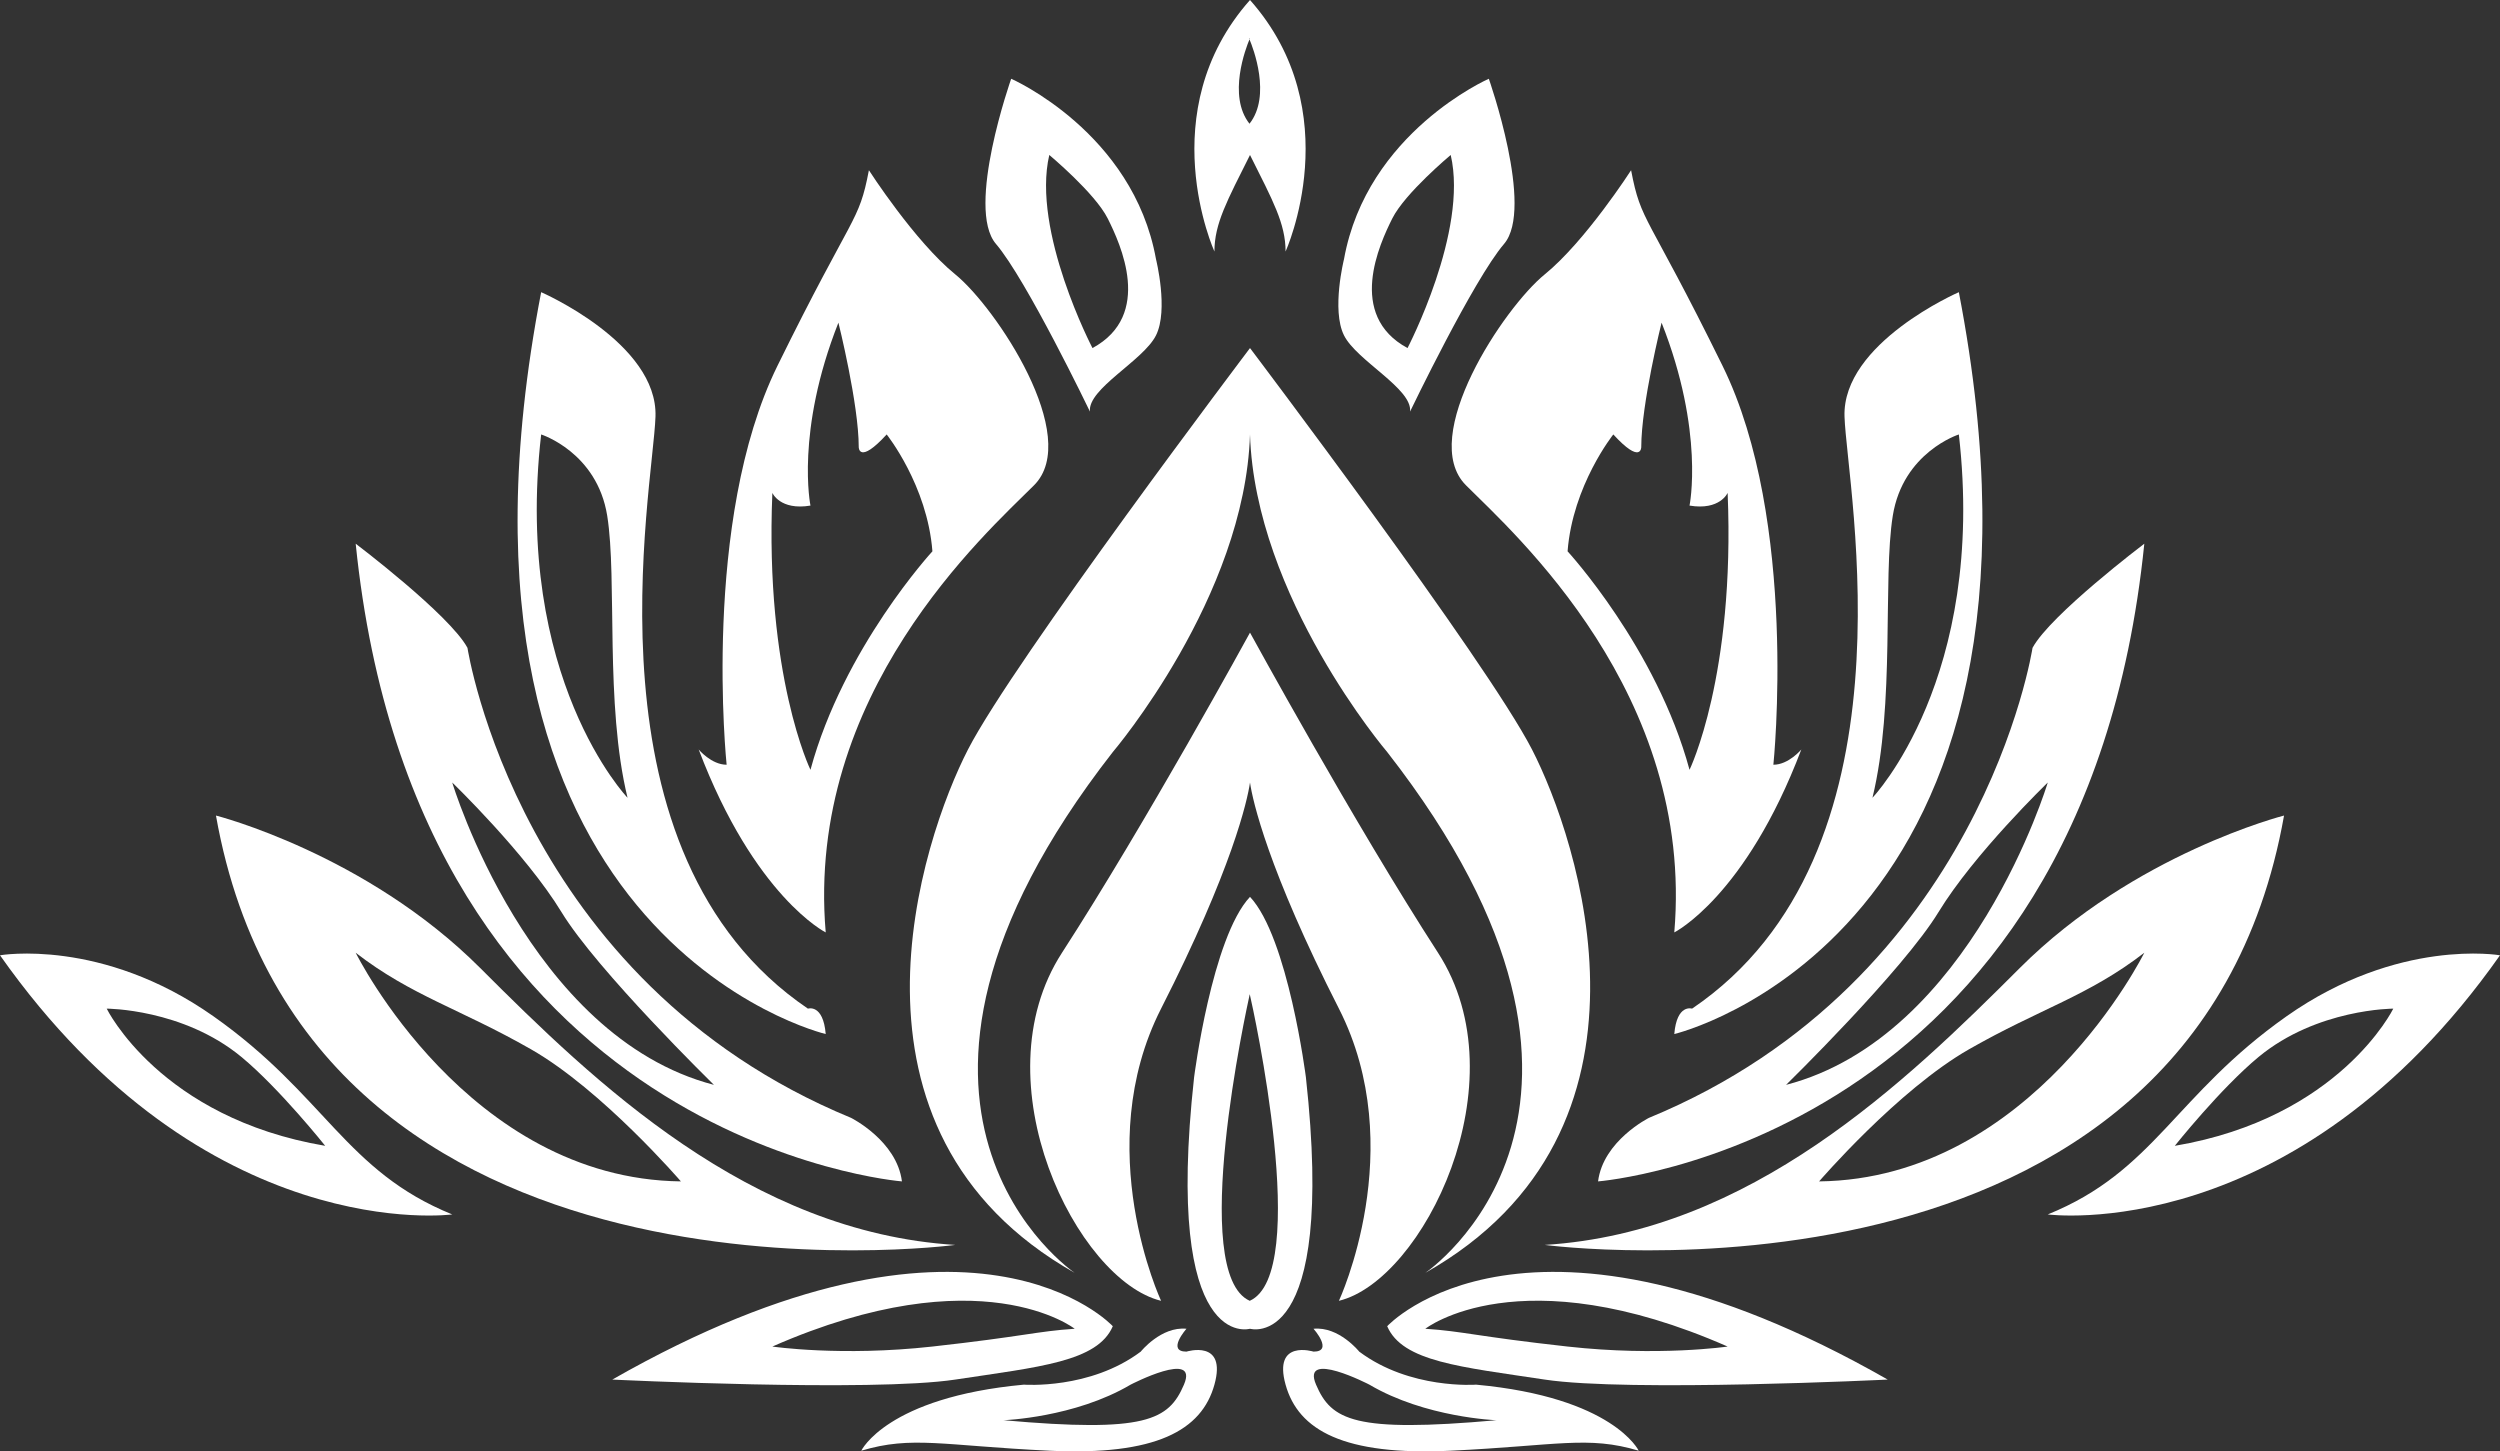
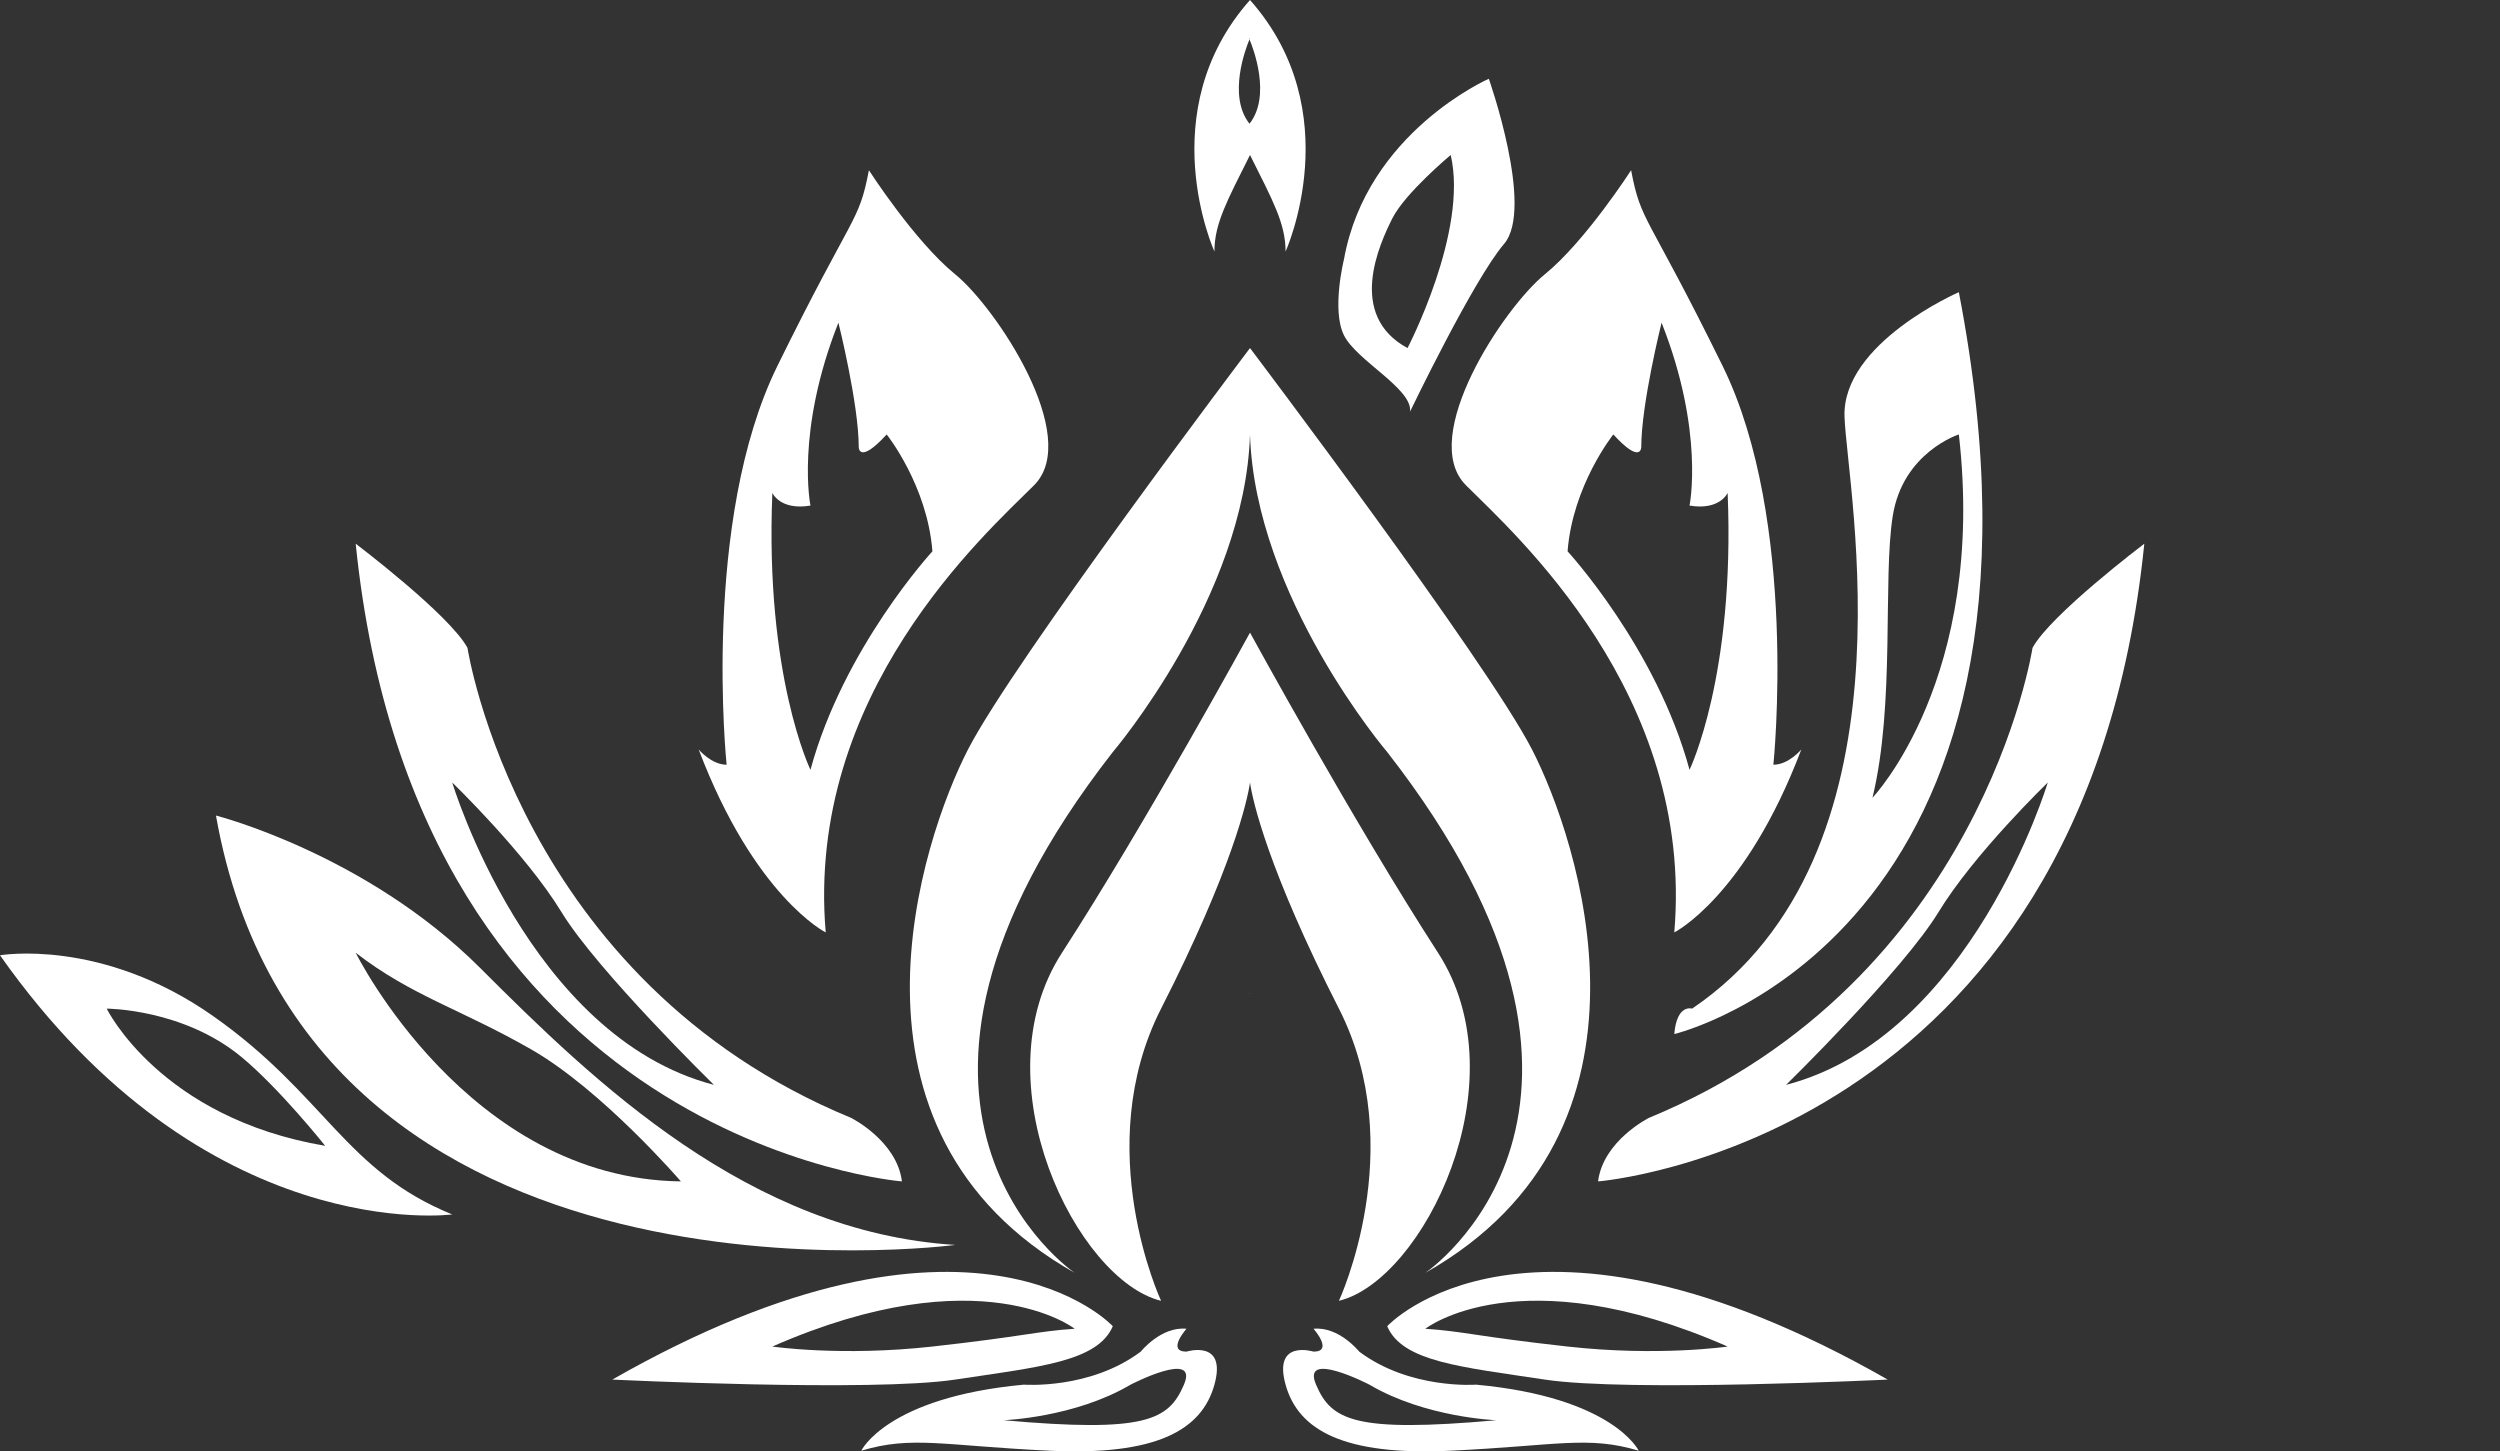
<svg xmlns="http://www.w3.org/2000/svg" version="1.1" x="0px" y="0px" width="984px" height="571.3px" viewBox="0 0 984 571.3" style="enable-background:new 0 0 984 571.3;" xml:space="preserve">
  <rect x="0" y="0" width="984" height="571.3" fill="#333333" stroke="none" />
  <style type="text/css">
	.st0{fill:#FFFFFF;}
</style>
  <defs>
</defs>
  <g>
    <path class="st0" d="M492,0c-39,44-14,99-14,99c0-11,5-20,14-38c9,18,14,27,14,38C506,99,531,44,492,0z M492,49   c-0.1-0.1-0.1-0.2-0.2-0.3c-0.1,0.1-0.1,0.2-0.2,0.3c0.1-0.1,0.1-0.2,0.2-0.3c-8.7-11-1.4-29.9,0-33.2c-0.1-0.3-0.2-0.5-0.2-0.5   h0.4c0,0-0.1,0.2-0.2,0.5c1.4,3.3,8.7,22.2,0,33.2C491.9,48.8,491.9,48.9,492,49z" />
    <path class="st0" d="M492.1,49H492c-11-16,0-32,0-32s-11,16,0,32H492.1c11-16,0-32,0-32S503.1,33,492.1,49z" />
    <path class="st0" d="M492,17c0,0-11,16,0,32h0.1c11-16,0-32,0-32s11,16,0,32H492C481,33,492,17,492,17z" />
    <path class="st0" d="M84,400c-44-31-84-24-84-24c81,115,178,102,178,102C136,461,128,431,84,400z M42,397c0,0,30,0,53,19   c15,12.4,33,35,33,35C63,440,42,397,42,397z" />
    <path class="st0" d="M189,381c-45-45-104-60-104-60c36,203,291,169,291,169C295,485,234,426,189,381z M140,375c22,17,41,22,69,38   s59,52,59,52C184,464,140,375,140,375z" />
    <path class="st0" d="M335,440c-131-54-151-185-151-185c-7-13-44-41-44-41c24,236,215,251,215,251C353,449,335,440,335,440z    M178,308c0,0,29,28,43,51s60,68,60,68C208,408,178,308,178,308z" />
-     <path class="st0" d="M318,397c-90-61-61-204-60-233s-45-49-45-49c-49,254,112,292,112,292C324,395,318,397,318,397z M213,171   c0,0,22,7,26,32s-1,74,8,111C247,314,202,267,213,171z" />
    <path class="st0" d="M376,108c-16-13-34-41-34-41c-4,21-6,16-36,77s-20,157-20,157c-6,0-11-6-11-6c22,58,50,72,50,72   c-8-94,63-157,82-176S392,121,376,108z M319,303c0,0-18-37-15-109c0,0,3,7,15,5c0,0-6-29,11-72c0,0,8,32,8,49c0,0,0,7,11-5   c0,0,16,20,18,46C367,217,332,255,319,303z" />
-     <path class="st0" d="M455,102c-9-50-57-71-57-71s-18,51-6,65s37,66,37,66c-1-9,21-20,26-30S455,102,455,102z M430,137   c0,0-24-46-17-76c0,0,18,15,23,25S454,124,430,137z" />
    <path class="st0" d="M438,522c0,0-55-60-197,21c0,0,102,5,135,0S432,536,438,522z M367,530c-36,4-63,0-63,0c82-36,119-7,119-7   C408,524,403,526,367,530z" />
    <path class="st0" d="M467,532c-8,0,0-9,0-9c-10-1-18,9-18,9c-20,15-46,13-46,13c-54,5-64,26-64,26c20-6,32-2,74,0s60-8,65-26   S467,532,467,532z M466,545c-6,14-15,19-71,14c0,0,28-1,50-14C445,545,472,531,466,545z" />
-     <path class="st0" d="M806,478c0,0,97,13,178-102c0,0-40-7-84,24S848,461,806,478z M856,451c0,0,18-22.6,33-35c23-19,53-19,53-19   S921,440,856,451z" />
-     <path class="st0" d="M608,490c0,0,255,34,291-169c0,0-59,15-104,60S689,485,608,490z M716,465c0,0,31-36,59-52s47-21,69-38   C844,375,800,464,716,465z" />
    <path class="st0" d="M629,465c0,0,191-15,215-251c0,0-37,28-44,41c0,0-20,131-151,185C649,440,631,449,629,465z M703,427   c0,0,46-45,60-68s43-51,43-51S776,408,703,427z" />
    <path class="st0" d="M659,407c0,0,161-38,112-292c0,0-46,20-45,49s30,172-60,233C666,397,660,395,659,407z M737,314   c9-37,4-86,8-111s26-32,26-32C782,267,737,314,737,314z" />
    <path class="st0" d="M577,191c19,19,90,82,82,176c0,0,28-14,50-72c0,0-5,6-11,6c0,0,10-96-20-157s-32-56-36-77c0,0-18,28-34,41   S558,172,577,191z M617,217c2-26,18-46,18-46c11,12,11,5,11,5c0-17,8-49,8-49c17,43,11,72,11,72c12,2,15-5,15-5c3,72-15,109-15,109   C652,255,617,217,617,217z" />
    <path class="st0" d="M529,132c5,10,27,21,26,30c0,0,25-52,37-66s-6-65-6-65s-48,21-57,71C529,102,524,122,529,132z M548,86   c5-10,23-25,23-25c7,30-17,76-17,76C530,124,543,96,548,86z" />
    <path class="st0" d="M608,543c33,5,135,0,135,0c-142-81-197-21-197-21C552,536,575,538,608,543z M561,523c0,0,37-29,119,7   c0,0-27,4-63,0S576,524,561,523z" />
    <path class="st0" d="M506,545c5,18,23,28,65,26s54-6,74,0c0,0-10-21-64-26c0,0-26,2-46-13c0,0-8-10-18-9c0,0,8,9,0,9   C517,532,501,527,506,545z M539,545c22,13,50,14,50,14c-56,5-65,0-71-14S539,545,539,545z" />
    <path class="st0" d="M491.6,15c0,0,0.1,0.2,0.2,0.5c0.1-0.3,0.2-0.5,0.2-0.5H491.6z" />
    <path class="st0" d="M603,295c-18-35-111-158-111-158s-93,123-111,158s-57,150,42,206c0,0-95-64,15-205c0,0,52-61,54-125   c2,64,54,125,54,125c110,141,15,205,15,205C660,445,621,330,603,295z" />
    <path class="st0" d="M566,375c-33-51-74-126-74-126s-41,75-74,126s6,129,39,137c0,0-28-60,0-115s34-82,35-89c1,7,7,34,35,89   s0,115,0,115C560,504,599,426,566,375z" />
    <path class="st0" d="M491.9,391c0,0,0,0.1,0.1,0.2c0-0.2,0.1-0.2,0.1-0.2H491.9z" />
-     <path class="st0" d="M514,424c0,0-7-55-22-71c-15,16-22,71-22,71c-12,109,22,99,22,99S526,533,514,424z M491.9,512   c-24.2-10.8-1.2-115.2,0-120.7C493.2,396.8,516.2,501.1,491.9,512z" />
    <path class="st0" d="M491.9,512C491.9,512,491.9,512,491.9,512" />
  </g>
</svg>